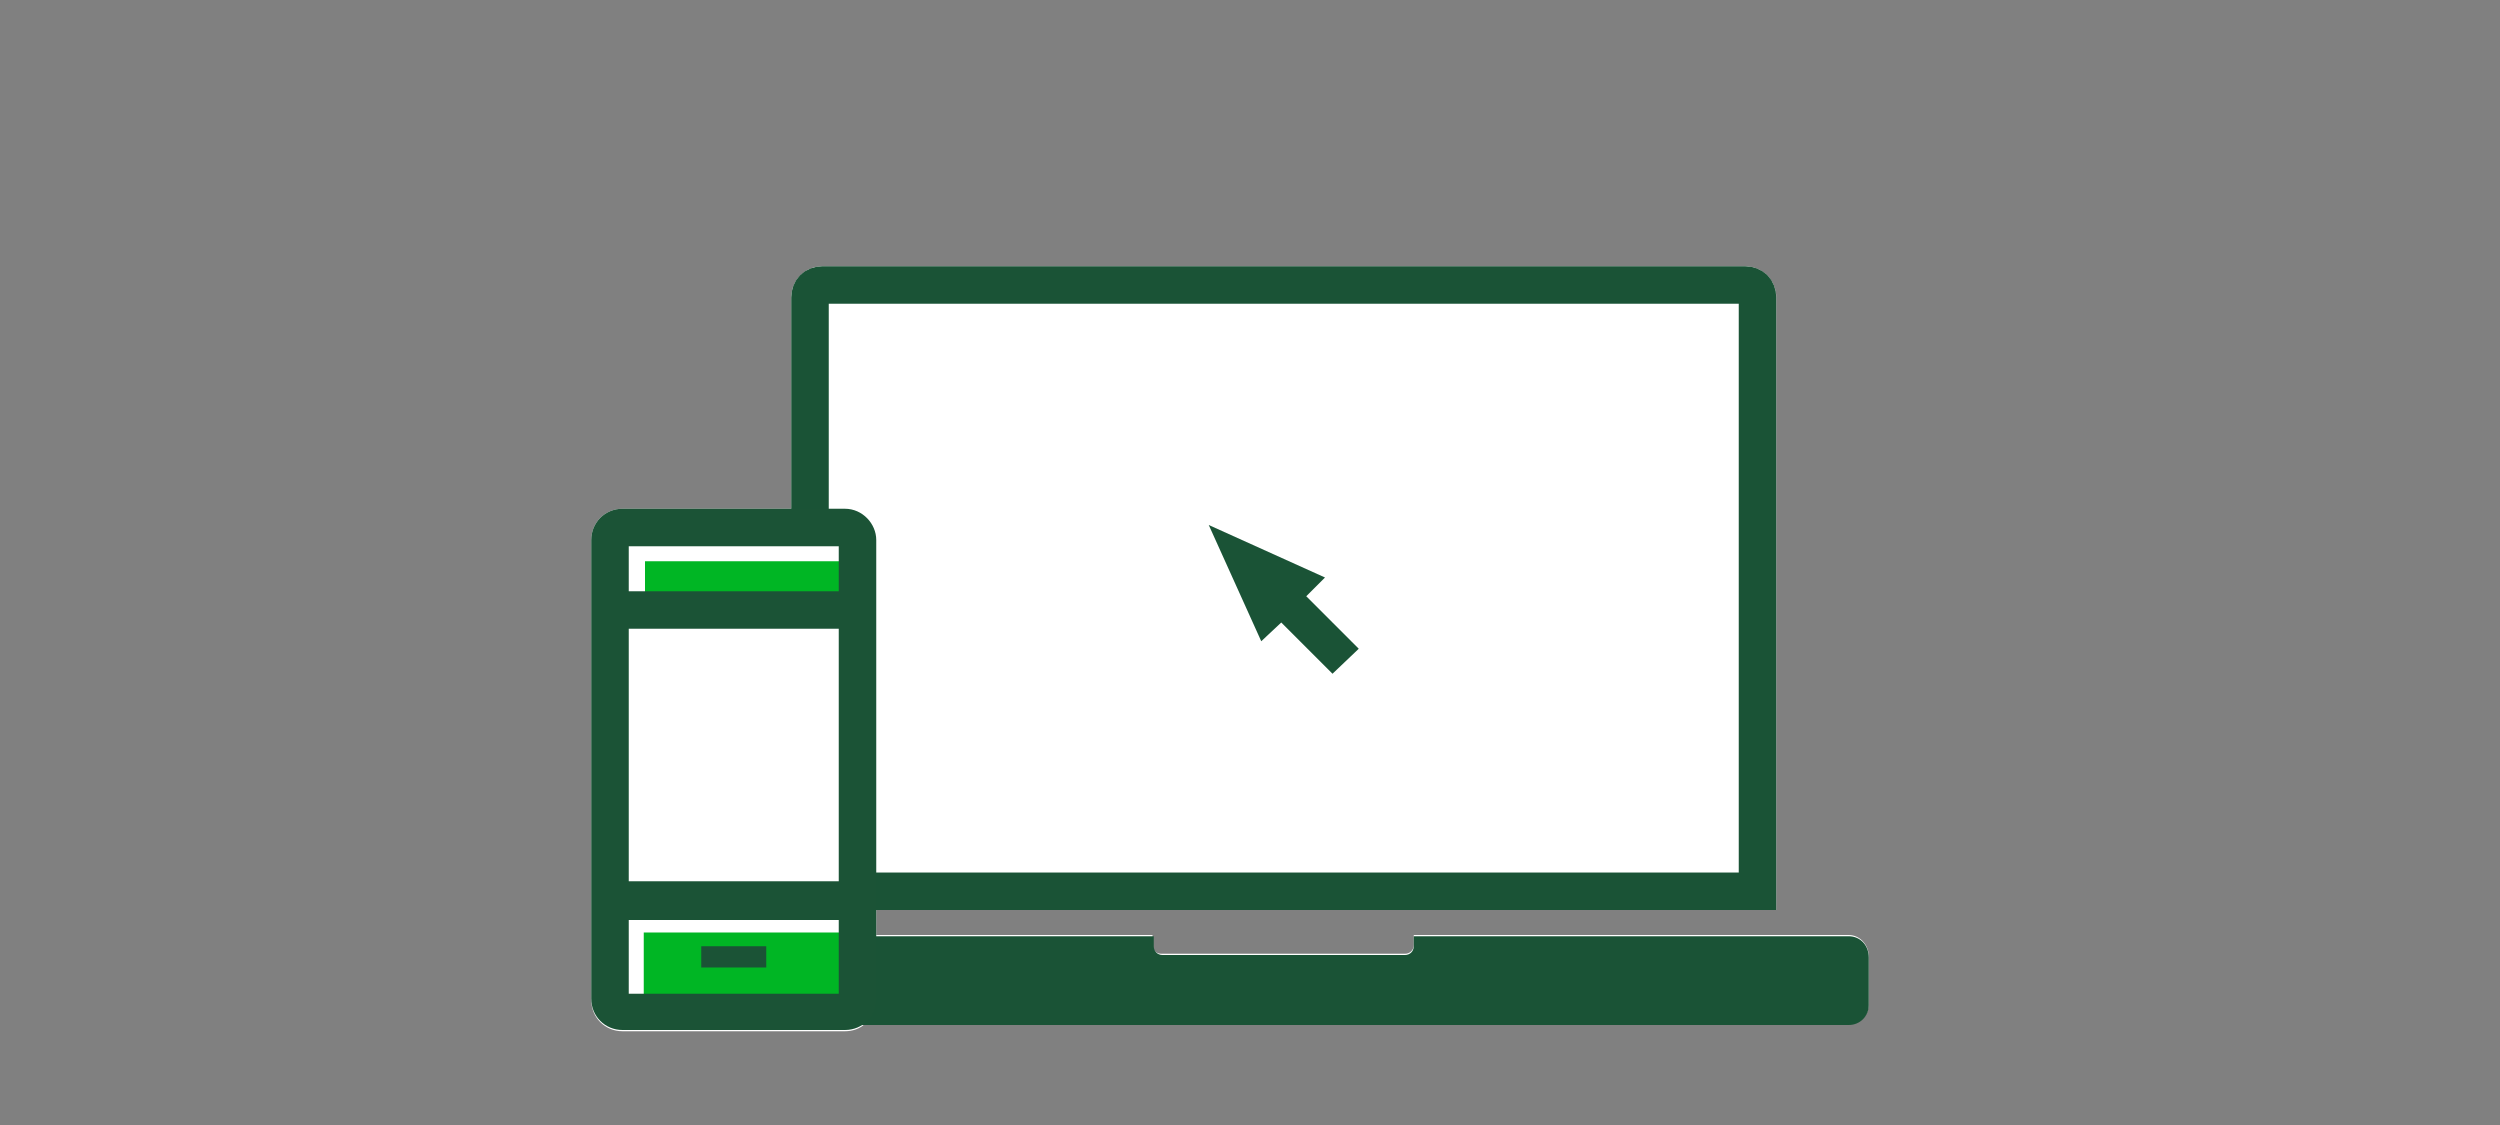
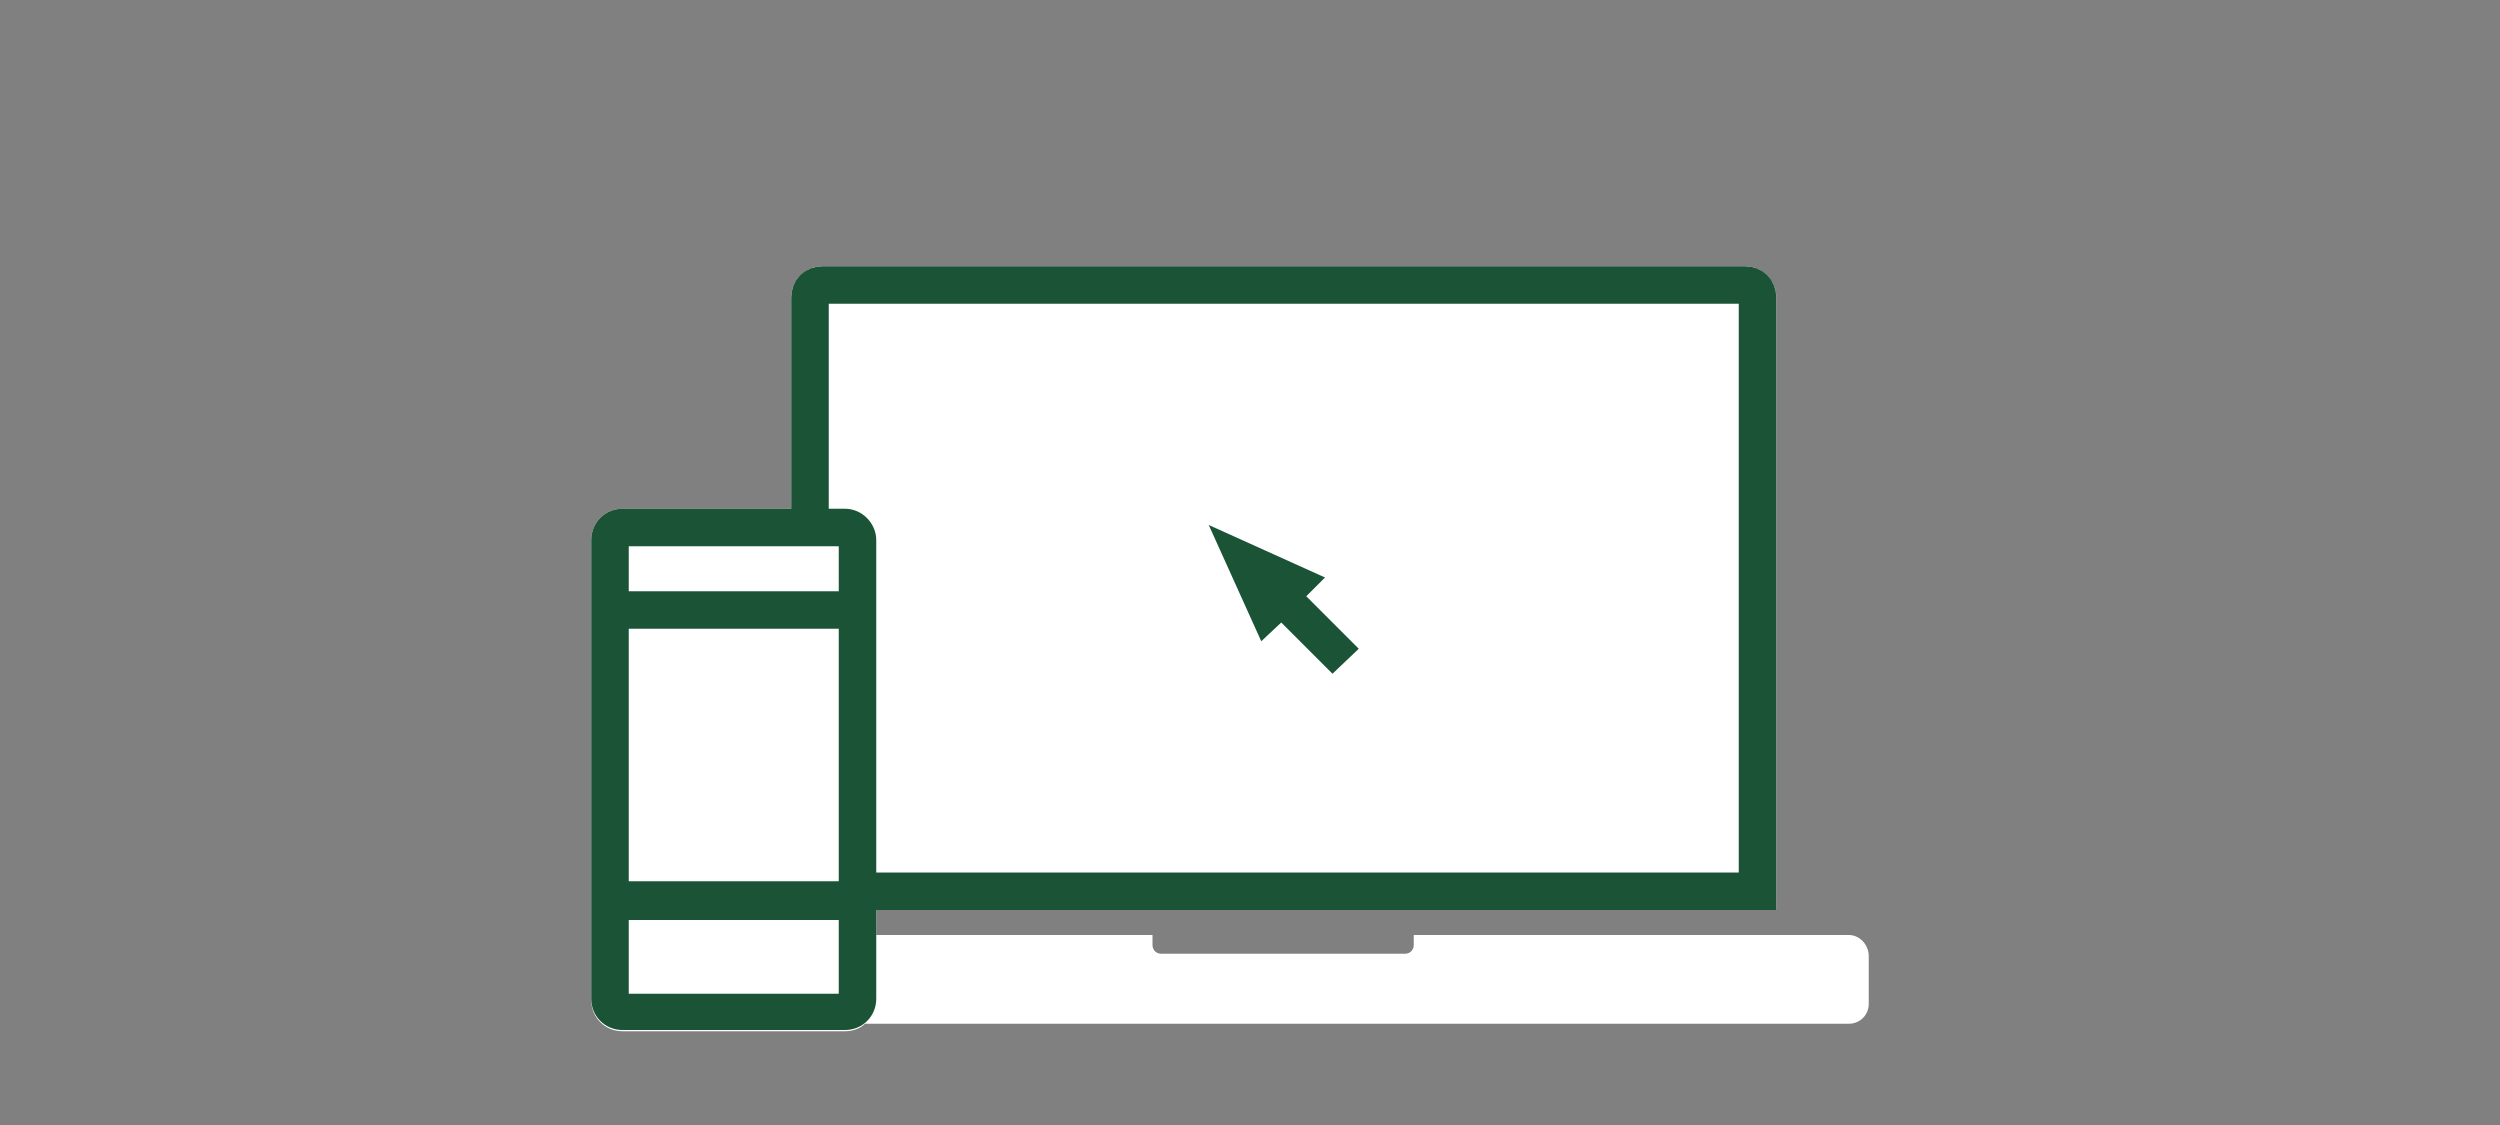
<svg xmlns="http://www.w3.org/2000/svg" version="1.1" id="Layer_1" x="0px" y="0px" viewBox="0 0 200 90" style="enable-background:new 0 0 200 90;" xml:space="preserve">
  <rect x="0" y="0" width="200" height="90" fill="#808080" stroke="none" />
  <style type="text/css">
	.st0{fill:#FFFFFF;}
	.st1{fill:none;stroke:#1A5336;stroke-width:3;stroke-linecap:square;stroke-miterlimit:10;}
	.st2{fill:#1A5336;}
	.st3{fill:#00B624;}
	.st4{fill:#1B5336;}
</style>
  <g id="FLT_ART_WORKS">
    <path class="st0" d="M149.5,76.5v3.8c0,0.9-0.7,1.6-1.6,1.6l0,0H69.2c-0.4,0.4-1,0.6-1.6,0.6H49.8c-1.4,0-2.5-1.1-2.5-2.5V43.2   c0-1.4,1.1-2.5,2.5-2.5h13.5V23.8c0-1.4,1.1-2.5,2.5-2.5h73.8c1.4,0,2.5,1.1,2.5,2.5v49h-72v2h22.1v0.8c0,0.4,0.3,0.7,0.7,0.7h19.5   c0.4,0,0.7-0.3,0.7-0.7v-0.8h34.8C148.8,74.8,149.5,75.6,149.5,76.5C149.5,76.4,149.5,76.5,149.5,76.5z" />
    <path class="st1" d="M64.8,42V23.8c0-0.6,0.4-1,1-1h73.8c0.6,0,1,0.4,1,1v47.5H68.8" />
-     <path class="st2" d="M147.9,74.9h-34.8v0.8c0,0.4-0.3,0.7-0.7,0.7l0,0H93c-0.4,0-0.7-0.3-0.7-0.7c0,0,0,0,0,0v-0.8H57.6   c-0.9,0-1.7,0.8-1.7,1.7l0,0v3.7c0,0.9,0.8,1.7,1.7,1.7l0,0h90.3c0.9,0,1.6-0.7,1.6-1.6v-3.8C149.5,75.6,148.8,74.9,147.9,74.9   L147.9,74.9z" />
-     <rect x="51.6" y="44.9" class="st3" width="17.2" height="3.1" />
-     <rect x="51.5" y="74.6" class="st3" width="17.2" height="5.5" />
    <path class="st4" d="M67.6,40.7H49.8c-1.4,0-2.5,1.1-2.5,2.5v36.7c0,1.4,1.1,2.5,2.5,2.5h17.8c1.4,0,2.5-1.1,2.5-2.5V43.2   C70.1,41.9,69,40.7,67.6,40.7z M67.1,43.7v3.6H50.3v-3.6H67.1z M67.1,50.3v20.2H50.3V50.3H67.1z M50.3,79.5v-5.9h16.8v5.9H50.3z" />
-     <rect x="56.1" y="75.7" class="st4" width="5.2" height="1.7" />
    <polygon class="st2" points="106,46.2 96.7,42 100.9,51.3 102.5,49.8 106.6,53.9 108.7,51.9 104.5,47.7  " />
  </g>
</svg>